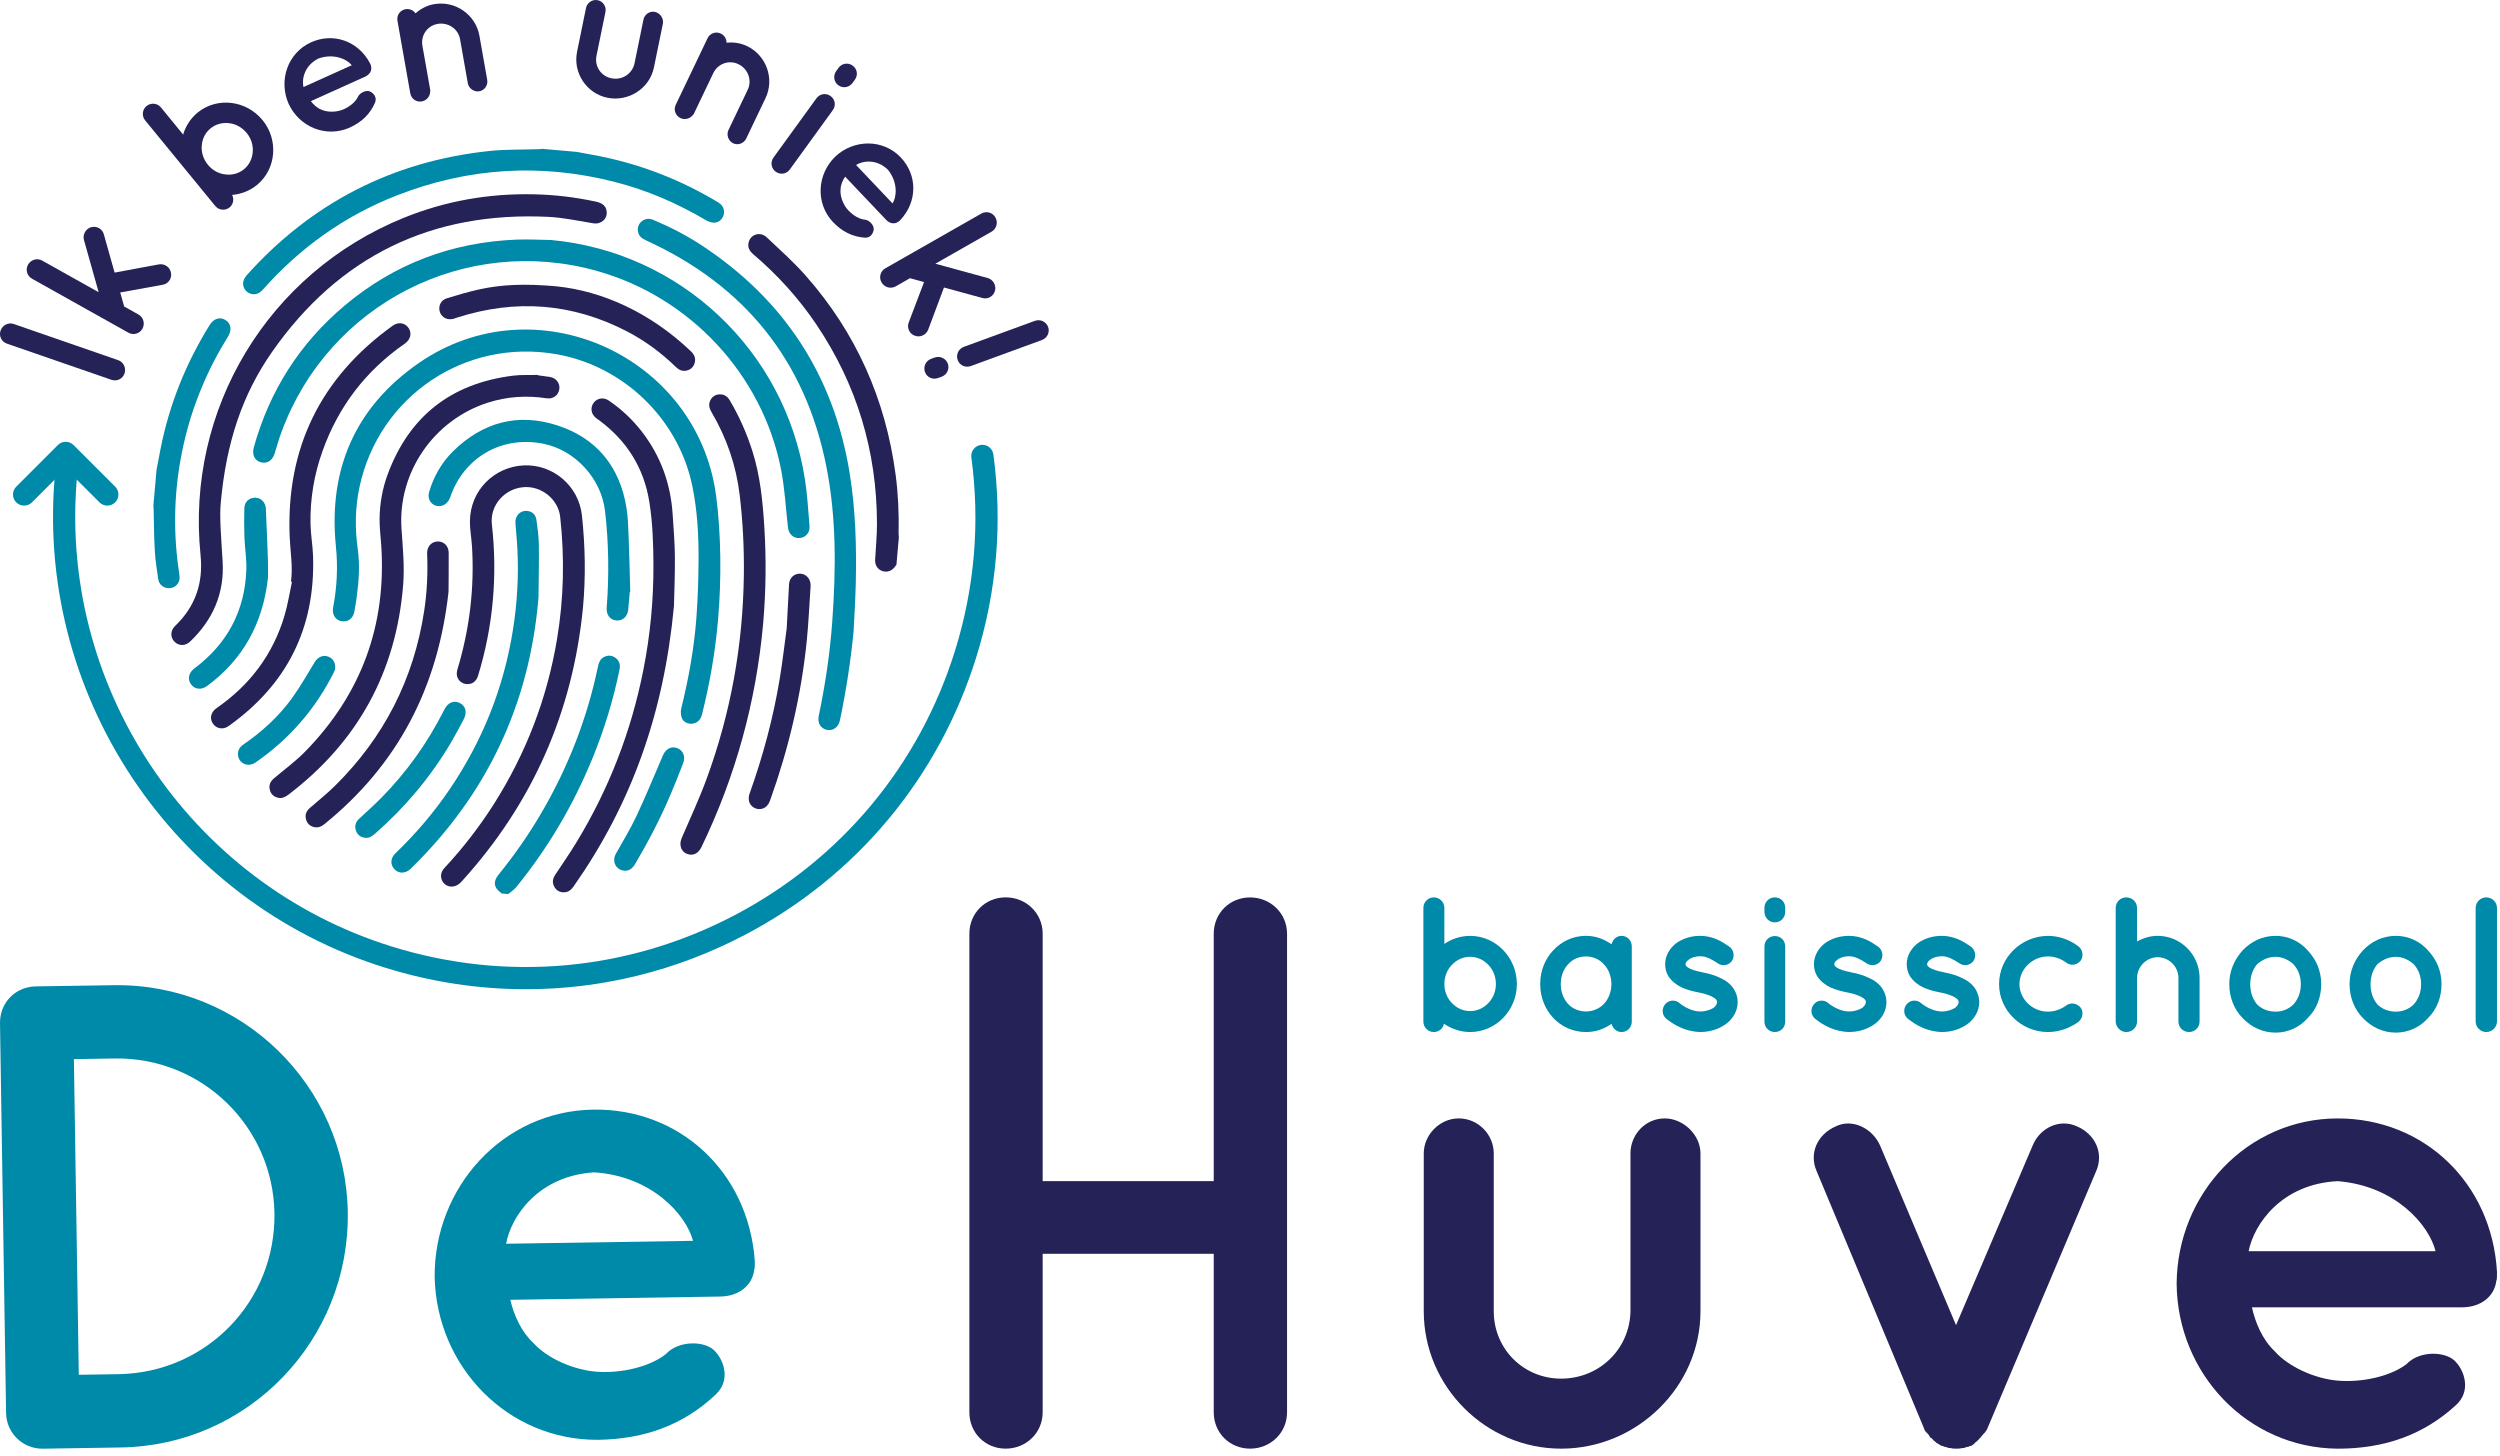
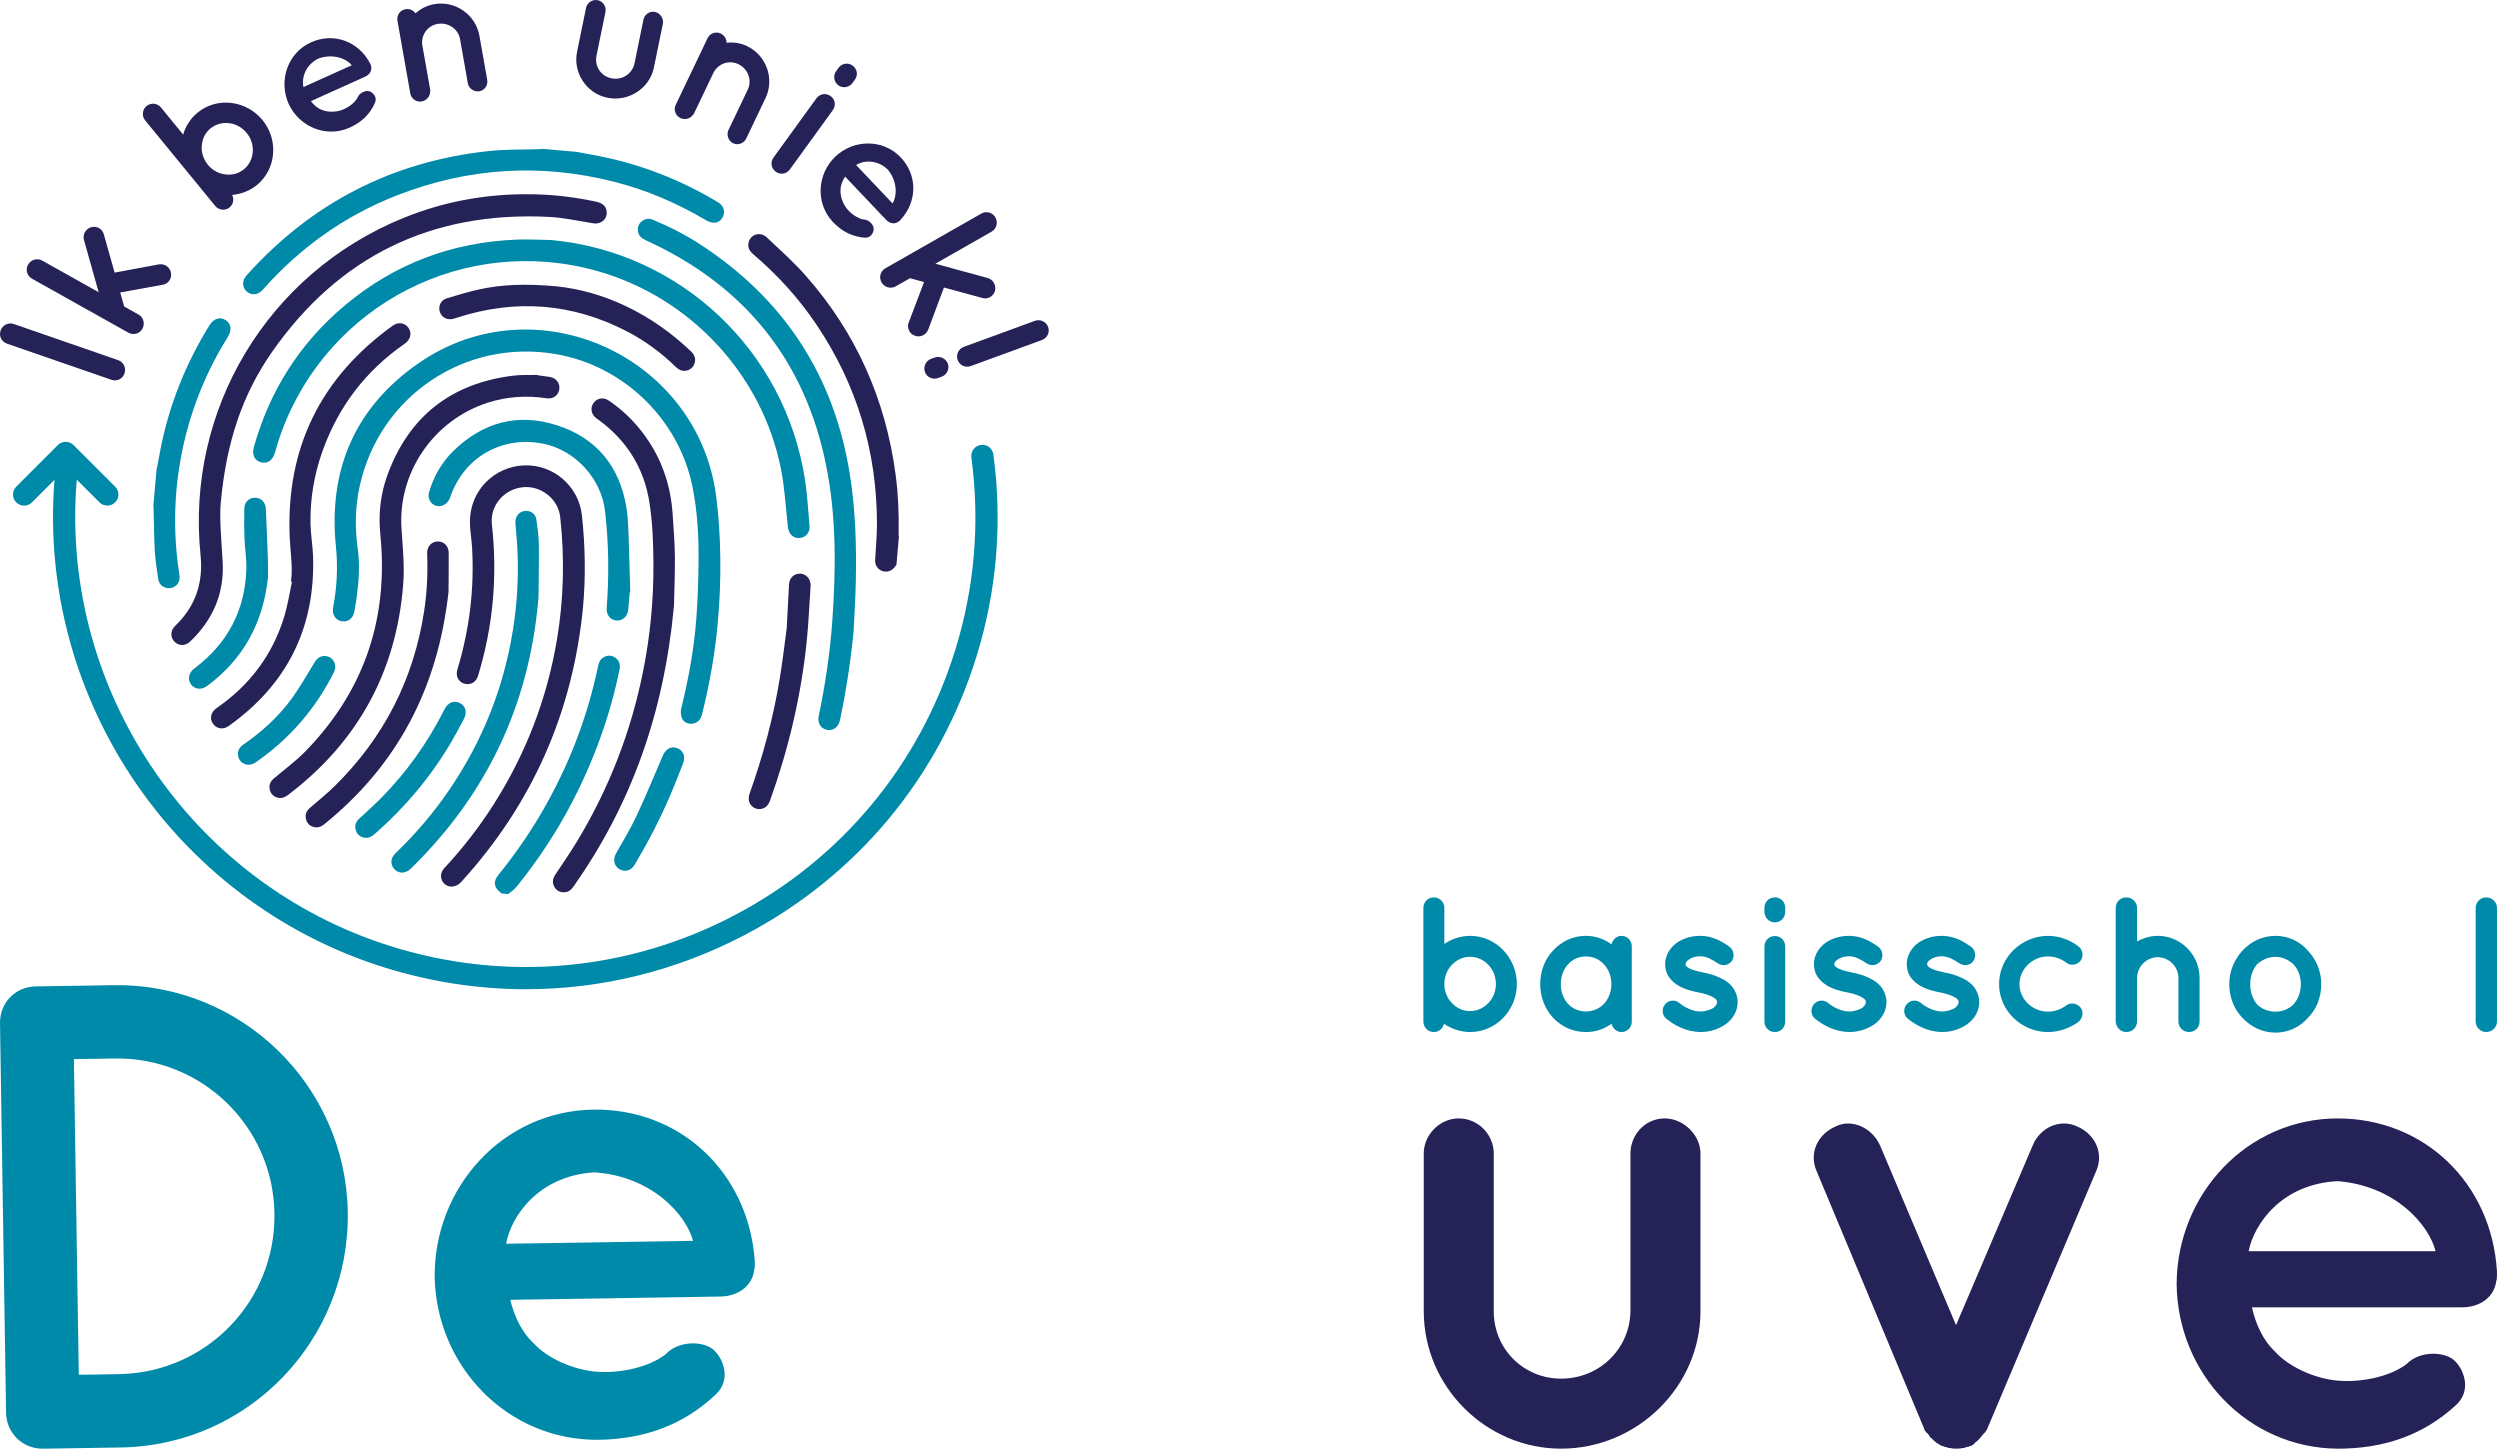
<svg xmlns="http://www.w3.org/2000/svg" width="100%" height="100%" viewBox="0 0 321 187" version="1.1" xml:space="preserve" style="fill-rule:evenodd;clip-rule:evenodd;stroke-linejoin:round;stroke-miterlimit:1.414;">
-   <path d="M124.467,181.344l0,-61.457c0,-2.628 2.035,-4.665 4.664,-4.665c2.629,0 4.748,2.037 4.748,4.665l0,31.773l21.965,0l0,-31.767c0,-2.628 2.035,-4.664 4.666,-4.664c2.627,0 4.748,2.036 4.748,4.664l0,61.449c0,2.629 -2.121,4.664 -4.748,4.664c-2.631,0 -4.666,-2.035 -4.666,-4.664l0,-20.354l-21.965,0l0,20.354c0,2.629 -2.119,4.664 -4.748,4.664c-2.629,0 -4.664,-2.033 -4.664,-4.662" style="fill:#252257;fill-rule:nonzero;" />
  <path d="M200.45,186.008c-9.668,0 -17.64,-7.973 -17.64,-17.641l0,-20.268c0,-2.376 2.034,-4.495 4.492,-4.495c2.544,0 4.496,2.119 4.496,4.495l0,20.268c0,4.834 3.816,8.65 8.65,8.65c4.918,0 8.817,-3.816 8.903,-8.65l0,-20.268c0,-2.376 1.865,-4.495 4.409,-4.495c2.375,0 4.581,2.119 4.581,4.495l0,20.268c0.003,9.67 -8.139,17.641 -17.891,17.641" style="fill:#252257;fill-rule:nonzero;" />
  <path d="M269.138,150.391l-13.906,32.903c-0.086,0.255 -0.256,0.509 -0.34,0.594c0,0.085 -0.086,0.085 -0.086,0.085c-0.17,0.169 -0.34,0.424 -0.508,0.594c0,0.084 -0.084,0.084 -0.084,0.084c-0.17,0.255 -0.34,0.34 -0.51,0.51c0,0 -0.087,0 -0.087,0.086c-0.169,0.169 -0.339,0.339 -0.591,0.424l-0.17,0l0,0.084c-0.257,0 -0.511,0.085 -0.681,0.17l-0.168,0c-0.34,0.085 -0.596,0.085 -0.851,0.085c-0.167,0 -0.423,0 -0.764,-0.085l-0.17,0c-0.252,-0.085 -0.422,-0.17 -0.678,-0.17l0,-0.084l-0.17,0c-0.254,-0.085 -0.424,-0.255 -0.762,-0.424c0,-0.086 -0.086,-0.086 -0.086,-0.086c-0.17,-0.17 -0.341,-0.255 -0.511,-0.51c-0.084,0 -0.084,0 -0.17,-0.084c-0.082,-0.17 -0.252,-0.425 -0.422,-0.594c-0.086,0 -0.086,0 -0.086,-0.085c-0.17,-0.085 -0.254,-0.339 -0.34,-0.594l-13.736,-32.903c-1.018,-2.29 0.084,-4.75 2.459,-5.768c2.035,-1.019 4.662,0.17 5.681,2.46l9.753,23.065l9.839,-23.065c0.934,-2.29 3.477,-3.479 5.682,-2.46c2.38,1.018 3.482,3.478 2.463,5.768" style="fill:#252257;fill-rule:nonzero;" />
  <path d="M279.48,164.806c0.087,-11.533 9.076,-21.2 20.693,-21.2c11.025,0 19.76,8.227 20.439,19.675l0,0.425c0,0.17 0,0.593 -0.086,0.764c-0.254,2.035 -2.033,3.391 -4.408,3.391l-26.969,0c0.424,1.951 1.354,4.156 2.883,5.599c1.781,2.034 5.172,3.562 8.141,3.815c3.055,0.255 6.698,-0.508 8.82,-2.119c1.781,-1.866 5.258,-1.61 6.358,-0.256c1.104,1.188 1.953,3.732 0,5.514c-4.153,3.815 -9.157,5.598 -15.18,5.598c-11.615,-0.09 -20.604,-9.673 -20.691,-21.206m9.246,-4.154l24,0c-0.848,-3.393 -5.174,-8.396 -12.553,-8.99c-7.206,0.34 -10.768,5.512 -11.447,8.99" style="fill:#252257;fill-rule:nonzero;" />
  <path d="M182.762,126.364l0,-0.024l0,-9.781c0,-0.718 0.591,-1.334 1.334,-1.334c0.765,0 1.359,0.616 1.359,1.334l0,4.644c0.912,-0.642 2.098,-1.037 3.309,-1.037c3.334,0 6.002,2.815 6.002,6.2c0,3.333 -2.668,6.149 -6.002,6.149c-1.233,0 -2.422,-0.421 -3.358,-1.062c-0.123,0.595 -0.644,1.062 -1.31,1.062c-0.743,0 -1.334,-0.617 -1.334,-1.334l0,-4.817Zm2.694,0c0,0.938 0.369,1.827 0.986,2.444c0.616,0.643 1.407,1.013 2.321,1.013c0.89,0 1.705,-0.37 2.322,-1.013c0.617,-0.617 0.988,-1.508 0.988,-2.444c0,-0.988 -0.371,-1.878 -0.988,-2.495c-0.617,-0.643 -1.434,-1.014 -2.322,-1.014c-0.914,0 -1.705,0.371 -2.321,1.014c-0.617,0.617 -0.986,1.506 -0.986,2.495" style="fill:#008aa9;fill-rule:nonzero;" />
  <path d="M209.519,126.364l0,4.842c0,0.716 -0.592,1.309 -1.309,1.309c-0.643,0 -1.135,-0.469 -1.286,-1.062c-0.937,0.668 -2.048,1.062 -3.282,1.062c-1.68,0 -3.139,-0.691 -4.198,-1.803c-1.064,-1.138 -1.681,-2.667 -1.681,-4.348c0,-1.705 0.615,-3.236 1.681,-4.349c1.061,-1.136 2.52,-1.853 4.198,-1.853c1.234,0 2.347,0.42 3.282,1.087c0.151,-0.618 0.645,-1.087 1.286,-1.087c0.717,0 1.309,0.594 1.309,1.335l0,4.867Zm-2.616,0c0,-1.038 -0.371,-1.928 -0.964,-2.545c-0.594,-0.667 -1.434,-1.013 -2.297,-1.013c-0.891,0 -1.729,0.346 -2.299,1.013c-0.592,0.617 -0.938,1.507 -0.938,2.545c0,1.013 0.346,1.901 0.938,2.543c0.568,0.618 1.408,0.965 2.299,0.965c0.863,0 1.703,-0.347 2.297,-0.965c0.593,-0.642 0.964,-1.531 0.964,-2.543" style="fill:#008aa9;fill-rule:nonzero;" />
  <path d="M213.776,128.982c0.444,-0.594 1.311,-0.667 1.854,-0.198c0.644,0.543 1.753,1.112 2.717,1.088c0.668,0 1.284,-0.224 1.683,-0.47c0.344,-0.297 0.442,-0.544 0.442,-0.741c0,-0.125 -0.024,-0.174 -0.071,-0.247c-0.027,-0.074 -0.125,-0.173 -0.322,-0.298c-0.349,-0.246 -1.088,-0.518 -1.978,-0.688l-0.022,0c-0.769,-0.15 -1.508,-0.348 -2.151,-0.644c-0.668,-0.321 -1.259,-0.767 -1.704,-1.434c-0.271,-0.444 -0.418,-0.987 -0.418,-1.555c0,-1.139 0.644,-2.102 1.454,-2.719c0.868,-0.594 1.905,-0.914 3.039,-0.914c1.706,0 2.915,0.815 3.706,1.358c0.594,0.396 0.766,1.21 0.396,1.827c-0.396,0.594 -1.211,0.766 -1.829,0.346c-0.789,-0.519 -1.482,-0.913 -2.272,-0.913c-0.616,0 -1.162,0.197 -1.481,0.444c-0.319,0.223 -0.395,0.445 -0.395,0.569c0,0.098 0,0.122 0.049,0.195c0.025,0.051 0.1,0.148 0.271,0.247c0.321,0.224 0.965,0.444 1.805,0.594l0.023,0.023l0.024,0c0.814,0.149 1.579,0.37 2.297,0.717c0.668,0.296 1.334,0.767 1.754,1.457c0.298,0.494 0.472,1.062 0.472,1.631c0,1.21 -0.668,2.224 -1.558,2.865c-0.891,0.617 -2.002,0.987 -3.213,0.987c-1.926,-0.025 -3.408,-0.914 -4.396,-1.705c-0.545,-0.439 -0.617,-1.279 -0.176,-1.822" style="fill:#008aa9;fill-rule:nonzero;" />
  <path d="M229.221,117.076c0,0.741 -0.565,1.357 -1.334,1.357c-0.742,0 -1.334,-0.616 -1.334,-1.357l0,-0.519c0,-0.74 0.592,-1.335 1.334,-1.335c0.769,0 1.334,0.595 1.334,1.335l0,0.519Zm0,4.47l0,9.633c0,0.741 -0.565,1.334 -1.334,1.334c-0.742,0 -1.334,-0.593 -1.334,-1.334l0,-9.633c0,-0.79 0.592,-1.358 1.334,-1.358c0.768,0 1.334,0.568 1.334,1.358" style="fill:#008aa9;fill-rule:nonzero;" />
  <path d="M232.879,128.982c0.445,-0.594 1.312,-0.667 1.854,-0.198c0.643,0.543 1.754,1.112 2.717,1.088c0.668,0 1.285,-0.224 1.682,-0.47c0.344,-0.297 0.443,-0.544 0.443,-0.741c0,-0.125 -0.025,-0.174 -0.072,-0.247c-0.027,-0.074 -0.125,-0.173 -0.322,-0.298c-0.348,-0.246 -1.088,-0.518 -1.977,-0.688l-0.023,0c-0.768,-0.15 -1.508,-0.348 -2.149,-0.644c-0.669,-0.321 -1.261,-0.767 -1.705,-1.434c-0.271,-0.444 -0.418,-0.987 -0.418,-1.555c0,-1.139 0.641,-2.102 1.454,-2.719c0.867,-0.594 1.904,-0.914 3.039,-0.914c1.706,0 2.915,0.815 3.706,1.358c0.594,0.396 0.766,1.21 0.396,1.827c-0.396,0.594 -1.211,0.766 -1.83,0.346c-0.789,-0.519 -1.481,-0.913 -2.271,-0.913c-0.616,0 -1.161,0.197 -1.481,0.444c-0.32,0.223 -0.395,0.445 -0.395,0.569c0,0.098 0,0.122 0.049,0.195c0.024,0.051 0.1,0.148 0.271,0.247c0.322,0.224 0.965,0.444 1.806,0.594l0.022,0.023l0.025,0c0.813,0.149 1.579,0.37 2.297,0.717c0.668,0.296 1.334,0.767 1.754,1.457c0.297,0.494 0.471,1.062 0.471,1.631c0,1.21 -0.668,2.224 -1.557,2.865c-0.892,0.617 -2.002,0.987 -3.213,0.987c-1.926,-0.025 -3.408,-0.914 -4.396,-1.705c-0.546,-0.439 -0.619,-1.279 -0.177,-1.822" style="fill:#008aa9;fill-rule:nonzero;" />
  <path d="M244.794,128.982c0.445,-0.594 1.309,-0.667 1.852,-0.198c0.644,0.543 1.753,1.112 2.718,1.088c0.67,0 1.284,-0.224 1.682,-0.47c0.346,-0.297 0.443,-0.544 0.443,-0.741c0,-0.125 -0.023,-0.174 -0.072,-0.247c-0.025,-0.074 -0.125,-0.173 -0.322,-0.298c-0.346,-0.246 -1.088,-0.518 -1.977,-0.688l-0.023,0c-0.768,-0.15 -1.508,-0.348 -2.15,-0.644c-0.665,-0.321 -1.26,-0.767 -1.702,-1.434c-0.271,-0.444 -0.42,-0.987 -0.42,-1.555c0,-1.139 0.641,-2.102 1.456,-2.719c0.865,-0.594 1.902,-0.914 3.038,-0.914c1.704,0 2.915,0.815 3.706,1.358c0.593,0.396 0.767,1.21 0.396,1.827c-0.396,0.594 -1.211,0.766 -1.828,0.346c-0.791,-0.519 -1.482,-0.913 -2.272,-0.913c-0.617,0 -1.16,0.197 -1.48,0.444c-0.32,0.223 -0.396,0.445 -0.396,0.569c0,0.098 0,0.122 0.048,0.195c0.026,0.051 0.1,0.148 0.272,0.247c0.32,0.224 0.963,0.444 1.803,0.594l0.025,0.023l0.023,0c0.815,0.149 1.581,0.37 2.299,0.717c0.666,0.296 1.332,0.767 1.754,1.457c0.295,0.494 0.469,1.062 0.469,1.631c0,1.21 -0.666,2.224 -1.557,2.865c-0.892,0.617 -2.002,0.987 -3.213,0.987c-1.925,-0.025 -3.406,-0.914 -4.396,-1.705c-0.548,-0.439 -0.621,-1.279 -0.176,-1.822" style="fill:#008aa9;fill-rule:nonzero;" />
  <path d="M256.68,126.364c0,-3.435 2.865,-6.176 6.274,-6.2c1.48,0 2.866,0.544 3.927,1.358c0.568,0.444 0.668,1.284 0.271,1.827c-0.493,0.594 -1.284,0.692 -1.853,0.247c-0.643,-0.47 -1.433,-0.79 -2.347,-0.79c-2.002,0 -3.655,1.655 -3.655,3.558c0,1.901 1.653,3.532 3.655,3.532c0.888,0 1.704,-0.322 2.347,-0.791c0.543,-0.42 1.358,-0.321 1.853,0.271c0.396,0.543 0.297,1.334 -0.271,1.827c-1.061,0.767 -2.445,1.31 -3.927,1.31c-3.409,0 -6.274,-2.765 -6.274,-6.149" style="fill:#008aa9;fill-rule:nonzero;" />
  <path d="M274.398,131.156c0,0.766 -0.616,1.357 -1.385,1.357c-0.615,0 -1.136,-0.445 -1.309,-1.013c-0.023,-0.1 -0.049,-0.223 -0.049,-0.346l0,-14.574c0,-0.766 0.616,-1.357 1.356,-1.357c0.769,0 1.385,0.593 1.385,1.357l0,4.299c0.791,-0.42 1.681,-0.718 2.644,-0.718c2.99,0 5.387,2.446 5.387,5.41l0,5.583c0,0.766 -0.596,1.357 -1.358,1.357c-0.767,0 -1.359,-0.593 -1.359,-1.357l0,-5.583c0,-1.458 -1.187,-2.644 -2.668,-2.668c-1.457,0.024 -2.62,1.21 -2.644,2.668l0,5.585Z" style="fill:#008aa9;fill-rule:nonzero;" />
  <path d="M287.942,130.711c-1.062,-1.087 -1.703,-2.618 -1.703,-4.348c0,-1.681 0.643,-3.138 1.703,-4.322c1.11,-1.161 2.543,-1.878 4.25,-1.878c1.629,0 3.11,0.717 4.122,1.878c1.111,1.186 1.73,2.643 1.73,4.322c0,1.729 -0.619,3.261 -1.73,4.348c-1.012,1.16 -2.493,1.877 -4.122,1.877c-1.707,0 -3.139,-0.717 -4.25,-1.877m0.988,-4.347c0,1.062 0.32,1.927 0.89,2.618c0.618,0.592 1.434,0.914 2.372,0.914c0.863,0 1.652,-0.322 2.271,-0.914c0.616,-0.691 0.963,-1.557 0.963,-2.618c0,-1.014 -0.347,-1.901 -0.963,-2.568c-0.619,-0.543 -1.408,-0.939 -2.271,-0.939c-0.938,0 -1.754,0.396 -2.372,0.939c-0.569,0.666 -0.89,1.554 -0.89,2.568" style="fill:#008aa9;fill-rule:nonzero;" />
-   <path d="M303.388,130.711c-1.063,-1.087 -1.705,-2.618 -1.705,-4.348c0,-1.681 0.642,-3.138 1.705,-4.322c1.111,-1.161 2.543,-1.878 4.248,-1.878c1.631,0 3.111,0.717 4.125,1.878c1.111,1.186 1.73,2.643 1.73,4.322c0,1.729 -0.619,3.261 -1.73,4.348c-1.014,1.16 -2.494,1.877 -4.125,1.877c-1.705,0 -3.135,-0.717 -4.248,-1.877m0.99,-4.347c0,1.062 0.32,1.927 0.889,2.618c0.617,0.592 1.435,0.914 2.371,0.914c0.865,0 1.654,-0.322 2.271,-0.914c0.619,-0.691 0.963,-1.557 0.963,-2.618c0,-1.014 -0.344,-1.901 -0.963,-2.568c-0.617,-0.543 -1.406,-0.939 -2.271,-0.939c-0.938,0 -1.754,0.396 -2.371,0.939c-0.569,0.666 -0.889,1.554 -0.889,2.568" style="fill:#008aa9;fill-rule:nonzero;" />
  <path d="M319.23,115.222c0.765,0 1.384,0.617 1.384,1.358l0,14.574c0,0.74 -0.619,1.357 -1.384,1.357c-0.741,0 -1.356,-0.617 -1.356,-1.357l0,-14.574c0,-0.741 0.615,-1.358 1.356,-1.358" style="fill:#008aa9;fill-rule:nonzero;" />
  <path d="M0.78,181.418l-0.779,-50.03c-0.039,-2.628 1.965,-4.695 4.594,-4.736l10.004,-0.154c16.367,-0.255 29.802,12.854 30.056,29.135c0.254,16.452 -12.769,29.968 -29.134,30.222l-10.004,0.156c-2.632,0.037 -4.7,-2.05 -4.737,-4.593m9.336,-4.897l5.258,-0.082c11.19,-0.258 20.041,-9.387 19.865,-20.663c-0.175,-11.107 -9.302,-20.042 -20.494,-19.868l-5.258,0.082l0.629,40.531Z" style="fill:#008aa9;fill-rule:nonzero;" />
  <path d="M55.81,163.996c-0.096,-11.534 8.742,-21.341 20.361,-21.521c11.023,-0.172 19.883,7.917 20.74,19.354c0.002,0.085 0.004,0.255 0.008,0.424c0.002,0.171 0.008,0.594 -0.074,0.765c-0.223,2.039 -1.981,3.423 -4.356,3.459l-26.966,0.419c0.453,1.944 1.421,4.136 2.972,5.552c1.811,2.009 5.229,3.482 8.199,3.689c3.057,0.208 6.689,-0.611 8.784,-2.256c1.752,-1.896 5.232,-1.693 6.355,-0.354c1.121,1.17 2.007,3.701 0.084,5.512c-4.094,3.881 -9.07,5.739 -15.09,5.834c-11.616,0.094 -20.752,-9.346 -21.017,-20.877m9.177,-4.299l23.998,-0.373c-0.898,-3.378 -5.304,-8.313 -12.688,-8.794c-7.203,0.452 -10.685,5.681 -11.31,9.167" style="fill:#008aa9;fill-rule:nonzero;" />
  <path d="M31.67,35.345c-0.164,0.185 -0.311,0.414 -0.387,0.645c-0.209,0.628 0.065,1.287 0.625,1.605c0.619,0.352 1.301,0.207 1.84,-0.401c4.779,-5.396 10.494,-9.479 17.211,-12.104c9.145,-3.573 18.496,-4.161 28.02,-1.718c4.119,1.058 7.984,2.728 11.646,4.892c0.301,0.179 0.674,0.317 1.02,0.33c0.615,0.022 1.133,-0.443 1.279,-1.03c0.158,-0.619 -0.098,-1.211 -0.709,-1.58c-4.756,-2.866 -9.85,-4.865 -15.299,-5.948c-0.951,-0.188 -1.906,-0.356 -2.859,-0.534c-1.463,-0.129 -2.924,-0.259 -4.387,-0.388c-0.141,0.013 -0.281,0.033 -0.424,0.039c-2.15,0.072 -4.312,0.012 -6.447,0.238c-12.412,1.322 -22.789,6.665 -31.129,15.954" style="fill:#008aa9;fill-rule:nonzero;" />
  <path d="M115.381,68.469c0.055,-2.506 -0.051,-4.999 -0.379,-7.488c-1.283,-9.706 -5.09,-18.279 -11.576,-25.616c-1.537,-1.737 -3.283,-3.297 -4.975,-4.891c-0.836,-0.787 -2.092,-0.393 -2.334,0.674c-0.142,0.629 0.135,1.101 0.608,1.505c3.103,2.638 5.816,5.629 8.094,9.007c5.199,7.719 7.763,16.248 7.783,25.539c0.005,1.561 -0.151,3.12 -0.235,4.68c-0.037,0.661 0.311,1.221 0.895,1.431c0.615,0.221 1.248,0.016 1.643,-0.535c0.062,-0.09 0.132,-0.175 0.197,-0.262c0.104,-1.176 0.209,-2.352 0.312,-3.527c-0.012,-0.174 -0.036,-0.345 -0.033,-0.517" style="fill:#252257;fill-rule:nonzero;" />
  <path d="M23.032,74.444c0.055,-0.27 0.018,-0.57 -0.025,-0.85c-0.854,-5.562 -0.658,-11.09 0.58,-16.577c1.111,-4.926 3.029,-9.523 5.695,-13.812c0.516,-0.829 0.391,-1.655 -0.313,-2.102c-0.72,-0.459 -1.525,-0.213 -2.056,0.641c-3.062,4.94 -5.197,10.247 -6.31,15.957c-0.174,0.89 -0.338,1.779 -0.508,2.666c-0.135,1.526 -0.27,3.053 -0.403,4.577c0.014,0.172 0.032,0.345 0.036,0.516c0.048,1.767 0.046,3.535 0.15,5.302c0.07,1.204 0.264,2.406 0.441,3.602c0.104,0.696 0.646,1.135 1.323,1.159c0.664,0.023 1.256,-0.411 1.39,-1.079" style="fill:#008aa9;fill-rule:nonzero;" />
  <path d="M79.555,85.935c0.121,-0.606 -0.037,-1.114 -0.541,-1.478c-0.469,-0.338 -0.979,-0.354 -1.49,-0.079c-0.481,0.256 -0.641,0.718 -0.745,1.217c-1.386,6.626 -3.806,12.853 -7.214,18.699c-1.647,2.828 -3.514,5.509 -5.579,8.049c-0.691,0.854 -0.576,1.65 0.317,2.275c0.035,0.025 0.06,0.07 0.086,0.104c0.287,0.025 0.572,0.051 0.859,0.076c0.346,-0.291 0.747,-0.536 1.029,-0.881c4.082,-5.02 7.336,-10.532 9.784,-16.521c1.522,-3.708 2.692,-7.528 3.494,-11.461" style="fill:#008aa9;fill-rule:nonzero;" />
  <path d="M89.422,79.252c-0.287,3.968 -1.002,7.872 -1.955,11.735c-0.09,0.374 -0.051,0.833 0.078,1.199c0.186,0.521 0.793,0.796 1.33,0.738c0.658,-0.071 1.088,-0.486 1.275,-1.239c0.991,-3.967 1.694,-7.984 2.042,-12.061c0.472,-5.328 0.386,-11.135 -0.233,-15.895c-2.355,-18.064 -23.201,-27.484 -38.183,-17.117c-8.169,5.653 -11.649,13.66 -10.643,23.577c0.268,2.62 0.133,5.224 -0.36,7.81c-0.168,0.878 0.272,1.602 1.053,1.759c0.822,0.166 1.508,-0.327 1.674,-1.228c0.117,-0.626 0.219,-1.258 0.305,-1.889c0.273,-2.031 0.418,-4.085 0.136,-6.106c-0.384,-2.72 -0.345,-5.402 0.235,-8.073c2.523,-11.619 13.566,-19.037 25.258,-16.984c8.627,1.517 15.681,8.314 17.457,16.911c0.666,3.222 0.832,6.508 0.803,9.792c-0.022,2.36 -0.102,4.72 -0.272,7.071" style="fill:#008aa9;fill-rule:nonzero;" />
  <path d="M100.282,60.252c0.483,2.461 0.61,4.994 0.896,7.495c0.098,0.822 0.696,1.382 1.459,1.339c0.79,-0.043 1.375,-0.689 1.307,-1.528c-0.173,-2.001 -0.277,-4.013 -0.586,-5.994c-2.587,-16.604 -16.005,-29.213 -32.604,-30.749c-1.465,-0.021 -2.934,-0.108 -4.396,-0.051c-8.314,0.327 -15.712,3.102 -22.093,8.46c-5.771,4.844 -9.643,10.937 -11.672,18.196c-0.266,0.944 0.09,1.71 0.883,1.931c0.845,0.235 1.523,-0.225 1.806,-1.177c0.271,-0.933 0.553,-1.866 0.891,-2.777c6.08,-16.43 23.646,-25.354 40.52,-20.596c11.931,3.368 21.192,13.299 23.589,25.451" style="fill:#008aa9;fill-rule:nonzero;" />
  <path d="M28.586,72.111c-0.172,-2.883 -0.426,-5.756 -0.238,-7.572c0.705,-7.733 2.773,-13.912 6.609,-19.389c8.604,-12.287 20.488,-18.031 35.461,-17.305c1.932,0.095 3.852,0.523 5.77,0.829c1.007,0.162 1.843,-0.58 1.703,-1.569c-0.092,-0.653 -0.534,-1.041 -1.406,-1.224c-2.628,-0.559 -5.282,-0.878 -7.971,-0.935c-5.768,-0.12 -11.34,0.856 -16.684,3.027c-17.439,7.082 -27.99,24.595 -26.08,43.3c0.367,3.583 -0.664,6.6 -3.258,9.09c-0.613,0.59 -0.652,1.433 -0.109,2.01c0.543,0.578 1.39,0.605 2.013,0.017c2.944,-2.792 4.435,-6.223 4.19,-10.279" style="fill:#252257;fill-rule:nonzero;" />
  <path d="M74.722,66.196c-0.405,-3.819 -3.739,-6.634 -7.521,-6.437c-3.688,0.189 -6.866,3.15 -6.864,7.259c0.002,1.062 0.209,2.122 0.271,3.184c0.319,5.373 -0.323,10.632 -1.884,15.779c-0.062,0.208 -0.092,0.444 -0.069,0.657c0.073,0.656 0.588,1.134 1.237,1.196c0.703,0.068 1.267,-0.327 1.492,-1.074c1.942,-6.356 2.512,-12.838 1.773,-19.438c-0.265,-2.356 1.514,-4.5 3.959,-4.761c2.342,-0.252 4.562,1.515 4.813,3.812c0.578,5.263 0.466,10.503 -0.412,15.727c-1.275,7.602 -3.982,14.65 -8.112,21.153c-1.844,2.901 -3.939,5.608 -6.277,8.126c-0.428,0.457 -0.629,0.955 -0.414,1.567c0.324,0.928 1.588,1.305 2.519,0.281c9.116,-10.006 14.297,-21.746 15.62,-35.2c0.366,-3.952 0.287,-7.896 -0.131,-11.831" style="fill:#252257;fill-rule:nonzero;" />
  <path d="M90.045,31.469c-1.949,-1.279 -4.023,-2.336 -6.174,-3.24c-0.531,-0.224 -1.031,-0.17 -1.479,0.198c-0.42,0.346 -0.563,0.812 -0.469,1.333c0.109,0.594 0.541,0.881 1.064,1.122c12.604,5.759 20.42,15.404 23.114,29.003c1.306,6.571 1.24,13.255 0.761,19.924c-0.293,4.078 -0.898,8.114 -1.736,12.114c-0.191,0.918 0.258,1.635 1.061,1.793c0.804,0.153 1.479,-0.356 1.668,-1.259c0.785,-3.749 1.369,-7.53 1.744,-11.347c0.099,-2.054 0.232,-4.107 0.283,-6.163c0.111,-4.74 -0.023,-9.479 -0.781,-14.165c-2.028,-12.561 -8.42,-22.332 -19.056,-29.313" style="fill:#008aa9;fill-rule:nonzero;" />
  <path d="M51.765,75.116c0.197,-2.406 -0.047,-4.803 -0.211,-7.207c-0.5,-7.26 4.146,-13.979 11.08,-16.206c2.478,-0.793 4.996,-0.954 7.562,-0.56c0.834,0.126 1.52,-0.403 1.623,-1.189c0.102,-0.757 -0.416,-1.426 -1.222,-1.556c-0.504,-0.082 -1.012,-0.14 -1.516,-0.209c-0.002,-0.016 -0.005,-0.031 -0.006,-0.045c-1.064,0.025 -2.144,-0.039 -3.195,0.092c-7.912,0.983 -13.33,5.171 -16.104,12.678c-0.673,1.819 -1.011,3.728 -1.037,5.664c-0.017,1.128 0.131,2.257 0.209,3.384c0.701,10.292 -2.545,19.146 -9.744,26.518c-1.23,1.261 -2.672,2.315 -4.021,3.456c-0.473,0.396 -0.688,0.876 -0.539,1.479c0.144,0.563 0.523,0.905 1.086,1.022c0.516,0.107 0.927,-0.113 1.32,-0.414c8.902,-6.786 13.816,-15.751 14.715,-26.907" style="fill:#252257;fill-rule:nonzero;" />
  <path d="M86.657,71.528c-0.011,-1.812 -0.172,-3.624 -0.285,-5.435c-0.248,-3.958 -1.531,-7.538 -3.971,-10.685c-1.201,-1.549 -2.613,-2.877 -4.238,-3.979c-0.68,-0.461 -1.51,-0.315 -1.951,0.31c-0.461,0.649 -0.307,1.473 0.371,1.979c0.09,0.064 0.186,0.125 0.275,0.191c3.608,2.642 5.829,6.163 6.524,10.581c0.414,2.63 0.506,5.291 0.519,7.953c0.022,4.577 -0.406,9.108 -1.298,13.599c-1.561,7.884 -4.418,15.265 -8.596,22.128c-0.861,1.415 -1.807,2.777 -2.723,4.162c-0.34,0.515 -0.4,1.039 -0.086,1.573c0.283,0.483 0.733,0.696 1.289,0.665c0.543,-0.027 0.889,-0.359 1.186,-0.786c7.32,-10.442 11.553,-22.018 12.861,-35.955c0.028,-1.268 0.136,-3.784 0.123,-6.301" style="fill:#252257;fill-rule:nonzero;" />
-   <path d="M98.133,67.562c-0.207,-3.267 -0.531,-6.515 -1.531,-9.657c-0.723,-2.273 -1.68,-4.44 -2.896,-6.494c-0.301,-0.508 -0.728,-0.808 -1.328,-0.775c-0.553,0.029 -0.969,0.309 -1.197,0.821c-0.227,0.51 -0.106,0.98 0.17,1.45c1.955,3.314 3.18,6.878 3.631,10.701c0.4,3.39 0.572,6.788 0.529,10.204c-0.115,9.03 -1.688,17.796 -4.811,26.269c-0.941,2.554 -2.097,5.027 -3.171,7.529c-0.415,0.962 -0.02,1.899 0.931,2.103c0.666,0.141 1.254,-0.206 1.619,-0.972c4.375,-9.072 7.002,-18.627 7.909,-28.657c0.358,-4.169 0.413,-8.292 0.145,-12.522" style="fill:#252257;fill-rule:nonzero;" />
  <path d="M40.198,71.428c-0.045,-1.399 -0.306,-2.793 -0.33,-4.193c-0.056,-3.181 0.463,-6.277 1.533,-9.286c2.045,-5.747 5.562,-10.35 10.566,-13.819c0.755,-0.522 0.95,-1.359 0.487,-2.027c-0.455,-0.663 -1.31,-0.805 -2.025,-0.289c-9.26,6.659 -13.701,15.689 -13.235,27.096c0.077,1.927 0.428,3.839 0.17,5.772c0.041,0.009 0.084,0.017 0.125,0.025c-0.312,1.445 -0.533,2.919 -0.955,4.333c-1.484,4.983 -4.435,8.916 -8.709,11.868c-0.763,0.524 -0.945,1.353 -0.476,2.023c0.451,0.642 1.3,0.794 1.992,0.303c7.512,-5.327 11.152,-12.598 10.857,-21.806" style="fill:#252257;fill-rule:nonzero;" />
  <path d="M69.144,76.685c0.021,-2.247 0.074,-4.493 0.043,-6.736c-0.014,-1.062 -0.159,-2.128 -0.307,-3.184c-0.076,-0.541 -0.373,-0.979 -0.967,-1.122c-0.973,-0.235 -1.799,0.486 -1.73,1.533c0.072,1.112 0.199,2.221 0.252,3.332c0.169,3.466 -0.022,6.916 -0.569,10.344c-1.183,7.44 -3.902,14.267 -8.133,20.497c-2.031,2.992 -4.369,5.725 -6.974,8.233c-0.641,0.615 -0.666,1.459 -0.098,2.042c0.555,0.566 1.373,0.557 2.014,-0.026c0.07,-0.063 0.14,-0.131 0.207,-0.197c9.621,-9.438 15.031,-20.865 16.226,-34.289c0.014,-0.143 0.034,-0.286 0.036,-0.427" style="fill:#008aa9;fill-rule:nonzero;" />
  <path d="M79.144,79.67c0.798,0.065 1.433,-0.506 1.519,-1.382c0.074,-0.762 0.137,-1.524 0.203,-2.285c0.018,-0.005 0.037,-0.006 0.057,-0.012c-0.067,-2.337 -0.113,-4.676 -0.205,-7.013c-0.05,-1.269 -0.08,-2.551 -0.283,-3.801c-0.862,-5.273 -3.827,-8.924 -8.895,-10.564c-5.053,-1.633 -9.576,-0.396 -13.367,3.331c-1.49,1.467 -2.498,3.259 -3.088,5.271c-0.23,0.781 0.229,1.56 0.936,1.732c0.843,0.208 1.535,-0.36 1.785,-1.097c1.744,-5.132 6.636,-7.939 11.935,-6.881c4.117,0.822 7.47,4.48 7.948,8.661c0.476,4.134 0.527,8.271 0.209,12.418c-0.069,0.89 0.448,1.556 1.246,1.622" style="fill:#008aa9;fill-rule:nonzero;" />
  <path d="M57.592,75.994c0.006,-1.337 0.037,-3.184 0.021,-5.03c-0.012,-0.887 -0.649,-1.476 -1.45,-1.439c-0.799,0.036 -1.355,0.697 -1.318,1.567c0.102,2.479 -0.01,4.94 -0.387,7.392c-1.344,8.737 -5.164,16.215 -11.453,22.42c-1.02,1.005 -2.145,1.901 -3.226,2.846c-0.434,0.378 -0.628,0.839 -0.497,1.406c0.131,0.567 0.499,0.916 1.061,1.047c0.531,0.123 0.957,-0.096 1.359,-0.421c9.315,-7.575 14.513,-17.368 15.89,-29.788" style="fill:#252257;fill-rule:nonzero;" />
  <path d="M71.392,36.758c-3.996,-0.355 -6.955,-0.229 -9.789,0.385c-1.43,0.308 -2.836,0.732 -4.235,1.16c-0.779,0.237 -1.136,1.032 -0.888,1.762c0.252,0.729 1,1.091 1.781,0.859c0.153,-0.045 0.301,-0.104 0.453,-0.153c7.521,-2.409 14.805,-1.849 21.825,1.798c2.308,1.199 4.373,2.737 6.239,4.548c0.377,0.366 0.8,0.578 1.336,0.474c0.547,-0.108 0.918,-0.437 1.076,-0.972c0.18,-0.599 -0.033,-1.088 -0.472,-1.507c-5.179,-4.945 -11.335,-7.754 -17.326,-8.354" style="fill:#252257;fill-rule:nonzero;" />
  <path d="M102.751,73.658c-0.775,-0.028 -1.391,0.531 -1.438,1.354c-0.105,1.769 -0.189,3.536 -0.302,5.674c-0.258,1.896 -0.516,4.163 -0.887,6.413c-0.83,5.062 -2.16,10.001 -3.889,14.832c-0.091,0.257 -0.121,0.567 -0.08,0.839c0.094,0.623 0.646,1.081 1.264,1.114c0.668,0.036 1.188,-0.349 1.451,-1.088c2.393,-6.663 4.01,-13.508 4.723,-20.555c0.229,-2.3 0.328,-4.613 0.484,-6.92c0.006,-0.081 0.008,-0.161 0.006,-0.237c-0.028,-0.794 -0.596,-1.398 -1.332,-1.426" style="fill:#252257;fill-rule:nonzero;" />
  <path d="M34.411,74.171c-0.004,-0.667 0.02,-1.576 -0.015,-2.482c-0.071,-2.114 -0.176,-4.228 -0.258,-6.342c-0.028,-0.794 -0.565,-1.401 -1.311,-1.441c-0.777,-0.042 -1.433,0.511 -1.455,1.324c-0.033,1.289 -0.031,2.581 0.016,3.87c0.051,1.335 0.285,2.67 0.242,4.001c-0.168,5.307 -2.43,9.549 -6.68,12.732c-0.73,0.547 -0.904,1.387 -0.422,2.038c0.484,0.658 1.338,0.746 2.073,0.2c4.599,-3.408 7.153,-7.983 7.81,-13.9" style="fill:#008aa9;fill-rule:nonzero;" />
  <path d="M59.558,92.322c0.451,-0.862 0.231,-1.674 -0.512,-2.053c-0.75,-0.383 -1.523,-0.073 -1.964,0.788c-0.028,0.057 -0.06,0.114 -0.088,0.17c-2.112,4.168 -4.789,7.934 -8.075,11.255c-0.906,0.917 -1.877,1.771 -2.818,2.654c-0.45,0.423 -0.6,0.935 -0.396,1.52c0.189,0.551 0.603,0.845 1.173,0.915c0.551,0.068 0.938,-0.228 1.318,-0.561c3.864,-3.392 7.125,-7.285 9.737,-11.711c0.575,-0.972 1.103,-1.977 1.625,-2.977" style="fill:#008aa9;fill-rule:nonzero;" />
  <path d="M42.872,86.321c0.09,-0.184 0.137,-0.388 0.164,-0.469c0.066,-0.802 -0.328,-1.378 -0.982,-1.573c-0.651,-0.192 -1.268,0.114 -1.647,0.737c-0.953,1.564 -1.854,3.167 -2.928,4.647c-1.693,2.34 -3.82,4.268 -6.199,5.914c-0.467,0.321 -0.763,0.729 -0.726,1.312c0.076,1.143 1.283,1.685 2.269,1.004c4.336,-2.996 7.681,-6.861 10.049,-11.572" style="fill:#008aa9;fill-rule:nonzero;" />
  <path d="M86.782,96.005c-0.709,-0.175 -1.338,0.229 -1.672,1.009c-1.117,2.603 -2.195,5.226 -3.398,7.786c-0.777,1.656 -1.744,3.223 -2.631,4.824c-0.547,0.983 -0.01,2.098 1.145,2.182c0.552,0.015 0.982,-0.297 1.304,-0.837c1.691,-2.853 3.223,-5.788 4.523,-8.839c0.589,-1.376 1.139,-2.771 1.673,-4.168c0.347,-0.904 -0.078,-1.739 -0.944,-1.957" style="fill:#008aa9;fill-rule:nonzero;" />
  <path d="M0.894,44.126c-0.702,-0.245 -1.062,-0.979 -0.817,-1.687c0.235,-0.682 0.985,-1.082 1.69,-0.838l13.41,4.646c0.705,0.242 1.045,1.021 0.812,1.702c-0.246,0.705 -0.979,1.061 -1.685,0.816l-13.41,-4.639Z" style="fill:#252257;fill-rule:nonzero;" />
  <path d="M16.487,42.719l-12.382,-6.936c-0.629,-0.352 -0.868,-1.149 -0.506,-1.799c0.363,-0.65 1.185,-0.882 1.812,-0.528l7.258,4.065l-1.889,-6.71c-0.195,-0.688 0.229,-1.443 0.916,-1.636c0.719,-0.202 1.452,0.209 1.637,0.917l1.384,4.91l5.692,-1.057c0.727,-0.119 1.426,0.356 1.541,1.084c0.069,0.314 0.004,0.636 -0.14,0.89c-0.188,0.336 -0.522,0.588 -0.912,0.643l-5.463,0.992l0.508,1.801l1.847,1.035c0.629,0.351 0.858,1.171 0.496,1.822c-0.366,0.65 -1.174,0.86 -1.799,0.507" style="fill:#252257;fill-rule:nonzero;" />
  <path d="M24.678,22.828l-0.018,-0.019l-6.031,-7.364c-0.441,-0.538 -0.375,-1.369 0.182,-1.827c0.578,-0.47 1.404,-0.371 1.847,0.167l2.862,3.497c0.293,-1.048 0.941,-2.076 1.853,-2.823c2.51,-2.057 6.254,-1.581 8.342,0.968c2.057,2.508 1.783,6.272 -0.727,8.33c-0.93,0.762 -2.082,1.178 -3.185,1.271c0.273,0.526 0.172,1.197 -0.329,1.608c-0.56,0.458 -1.388,0.356 -1.829,-0.181l-2.967,-3.627Zm2.026,-1.66c0.578,0.708 1.403,1.147 2.25,1.23c0.86,0.104 1.684,-0.105 2.373,-0.668c0.668,-0.547 1.055,-1.331 1.123,-2.195c0.084,-0.846 -0.186,-1.741 -0.765,-2.447c-0.606,-0.745 -1.436,-1.186 -2.28,-1.271c-0.861,-0.104 -1.703,0.122 -2.373,0.67c-0.688,0.563 -1.056,1.331 -1.123,2.192c-0.084,0.846 0.185,1.746 0.795,2.489" style="fill:#252257;fill-rule:nonzero;" />
  <path d="M37.06,13.33c-1.324,-2.992 -0.127,-6.54 2.875,-7.896c2.853,-1.287 6.068,-0.181 7.58,2.701c0.011,0.021 0.029,0.064 0.049,0.108c0.021,0.044 0.068,0.155 0.066,0.207c0.172,0.558 -0.129,1.115 -0.742,1.393l-6.971,3.146c0.336,0.454 0.834,0.917 1.398,1.11c0.696,0.318 1.753,0.317 2.549,0.036c0.817,-0.29 1.674,-0.913 2.03,-1.576c0.244,-0.688 1.174,-1.031 1.615,-0.809c0.424,0.179 0.939,0.737 0.646,1.425c-0.628,1.472 -1.715,2.516 -3.271,3.219c-3.012,1.336 -6.454,-0.092 -7.824,-3.064m1.905,-2.152l6.205,-2.801c-0.615,-0.778 -2.318,-1.566 -4.295,-0.859c-1.822,0.927 -2.139,2.681 -1.91,3.66" style="fill:#252257;fill-rule:nonzero;" />
  <path d="M61.558,4.588l1,5.66c0.121,0.687 -0.323,1.35 -1.01,1.472c-0.664,0.118 -1.354,-0.346 -1.479,-1.032l-0.998,-5.663c-0.234,-1.324 -1.535,-2.193 -2.888,-1.954c-1.325,0.235 -2.178,1.482 -1.944,2.811l1.002,5.66c0.012,0.07 0.022,0.14 -0.008,0.244c-0.019,0.589 -0.459,1.13 -1.076,1.239c-0.709,0.126 -1.354,-0.347 -1.476,-1.034l-1,-5.657l-0.647,-3.673c-0.122,-0.686 0.322,-1.35 1.033,-1.477c0.498,-0.088 0.998,0.118 1.291,0.53c0.631,-0.576 1.454,-1.015 2.379,-1.179c2.75,-0.483 5.349,1.376 5.821,4.053" style="fill:#252257;fill-rule:nonzero;" />
  <path d="M77.991,12.551c-2.688,-0.55 -4.449,-3.217 -3.896,-5.903l1.15,-5.63c0.133,-0.661 0.819,-1.134 1.502,-0.993c0.709,0.145 1.129,0.845 0.994,1.505l-1.152,5.629c-0.272,1.343 0.57,2.619 1.912,2.894c1.365,0.281 2.668,-0.559 2.967,-1.896l1.15,-5.631c0.133,-0.66 0.772,-1.143 1.479,-0.997c0.658,0.136 1.15,0.85 1.017,1.508l-1.152,5.633c-0.547,2.682 -3.262,4.432 -5.971,3.881" style="fill:#252257;fill-rule:nonzero;" />
  <path d="M98.294,12.598l-2.478,5.186c-0.303,0.631 -1.051,0.912 -1.68,0.613c-0.606,-0.293 -0.901,-1.072 -0.602,-1.702l2.479,-5.186c0.58,-1.215 0.029,-2.681 -1.209,-3.273c-1.213,-0.581 -2.637,-0.06 -3.219,1.155l-2.478,5.187c-0.03,0.066 -0.062,0.133 -0.147,0.196c-0.357,0.47 -1.029,0.655 -1.594,0.385c-0.652,-0.312 -0.904,-1.073 -0.603,-1.701l2.48,-5.187l1.606,-3.363c0.302,-0.63 1.052,-0.913 1.699,-0.6c0.455,0.217 0.744,0.675 0.742,1.18c0.848,-0.1 1.776,0.022 2.623,0.428c2.522,1.203 3.556,4.229 2.381,6.682" style="fill:#252257;fill-rule:nonzero;" />
  <path d="M106.917,14.165l-5.502,7.593c-0.423,0.584 -1.209,0.727 -1.814,0.29c-0.584,-0.426 -0.711,-1.23 -0.287,-1.816l5.503,-7.59c0.45,-0.624 1.241,-0.731 1.825,-0.311c0.603,0.439 0.728,1.211 0.275,1.834m2.554,-3.523c-0.424,0.584 -1.225,0.747 -1.828,0.308c-0.584,-0.423 -0.698,-1.249 -0.272,-1.832l0.295,-0.408c0.424,-0.583 1.229,-0.712 1.812,-0.289c0.604,0.437 0.716,1.229 0.289,1.812l-0.296,0.409Z" style="fill:#252257;fill-rule:nonzero;" />
  <path d="M107.26,20.098c2.389,-2.236 6.131,-2.272 8.396,0.116c2.153,2.267 2.166,5.67 -0.056,8.043c-0.018,0.018 -0.053,0.049 -0.088,0.082c-0.035,0.035 -0.121,0.117 -0.174,0.132c-0.467,0.346 -1.094,0.244 -1.559,-0.243l-5.265,-5.546c-0.315,0.467 -0.588,1.088 -0.588,1.685c-0.07,0.765 0.277,1.758 0.805,2.419c0.544,0.679 1.412,1.276 2.156,1.399c0.734,0.001 1.357,0.768 1.293,1.261c-0.026,0.455 -0.385,1.127 -1.131,1.073c-1.596,-0.111 -2.938,-0.79 -4.115,-2.027c-2.249,-2.408 -2.029,-6.127 0.326,-8.394m2.659,1.087l4.686,4.937c0.529,-0.836 0.718,-2.7 -0.604,-4.335c-1.475,-1.418 -3.236,-1.14 -4.082,-0.602" style="fill:#252257;fill-rule:nonzero;" />
  <path d="M113.68,34.449l12.324,-7.028c0.627,-0.358 1.436,-0.155 1.805,0.493c0.369,0.646 0.145,1.466 -0.48,1.826l-7.229,4.121l6.728,1.839c0.688,0.189 1.117,0.941 0.93,1.631c-0.197,0.722 -0.93,1.14 -1.631,0.929l-4.921,-1.345l-2.03,5.422c-0.273,0.681 -1.041,1.036 -1.725,0.761c-0.308,-0.1 -0.547,-0.327 -0.688,-0.577c-0.19,-0.332 -0.236,-0.752 -0.084,-1.115l1.969,-5.189l-1.805,-0.496l-1.838,1.049c-0.629,0.359 -1.449,0.132 -1.816,-0.515c-0.375,-0.648 -0.138,-1.449 0.491,-1.806" style="fill:#252257;fill-rule:nonzero;" />
  <path d="M118.767,47.771c-0.248,-0.678 0.088,-1.44 0.787,-1.696l0.451,-0.165c0.68,-0.249 1.449,0.107 1.699,0.786c0.246,0.679 -0.119,1.427 -0.797,1.673l-0.453,0.167c-0.698,0.256 -1.439,-0.086 -1.687,-0.765m4.989,-3.236l9.129,-3.342c0.676,-0.247 1.447,0.11 1.695,0.788c0.25,0.679 -0.117,1.427 -0.797,1.676l-9.125,3.343c-0.701,0.255 -1.441,-0.089 -1.689,-0.767c-0.248,-0.678 0.087,-1.442 0.787,-1.698" style="fill:#252257;fill-rule:nonzero;" />
  <path d="M3.094,64.923c-0.365,0 -0.729,-0.14 -1.008,-0.416c-0.557,-0.558 -0.557,-1.459 -0.002,-2.017l5.34,-5.345c0.269,-0.268 0.629,-0.417 1.008,-0.417c0.379,0 0.74,0.149 1.008,0.415l5.347,5.341c0.559,0.558 0.559,1.46 0.002,2.018c-0.558,0.557 -1.459,0.555 -2.017,0.002l-4.338,-4.334l-4.332,4.336c-0.278,0.278 -0.642,0.417 -1.008,0.417" style="fill:#008aa9;fill-rule:nonzero;" />
  <path d="M67.53,127.016c-6.062,0 -12.152,-0.919 -18.104,-2.772c-27.388,-8.528 -45.183,-35.4 -42.316,-63.896c0.077,-0.781 0.758,-1.354 1.561,-1.275c0.781,0.078 1.354,0.778 1.275,1.561c-2.73,27.153 14.229,52.762 40.33,60.891c14.729,4.586 30.375,3.167 44.041,-4.008c13.666,-7.175 23.721,-19.241 28.311,-33.979c2.516,-8.078 3.221,-16.425 2.094,-24.808c-0.104,-0.779 0.445,-1.498 1.226,-1.603c0.786,-0.112 1.497,0.443 1.602,1.224c1.182,8.798 0.441,17.556 -2.199,26.036c-4.815,15.463 -15.364,28.125 -29.705,35.651c-8.825,4.632 -18.433,6.978 -28.116,6.978" style="fill:#008aa9;fill-rule:nonzero;" />
</svg>